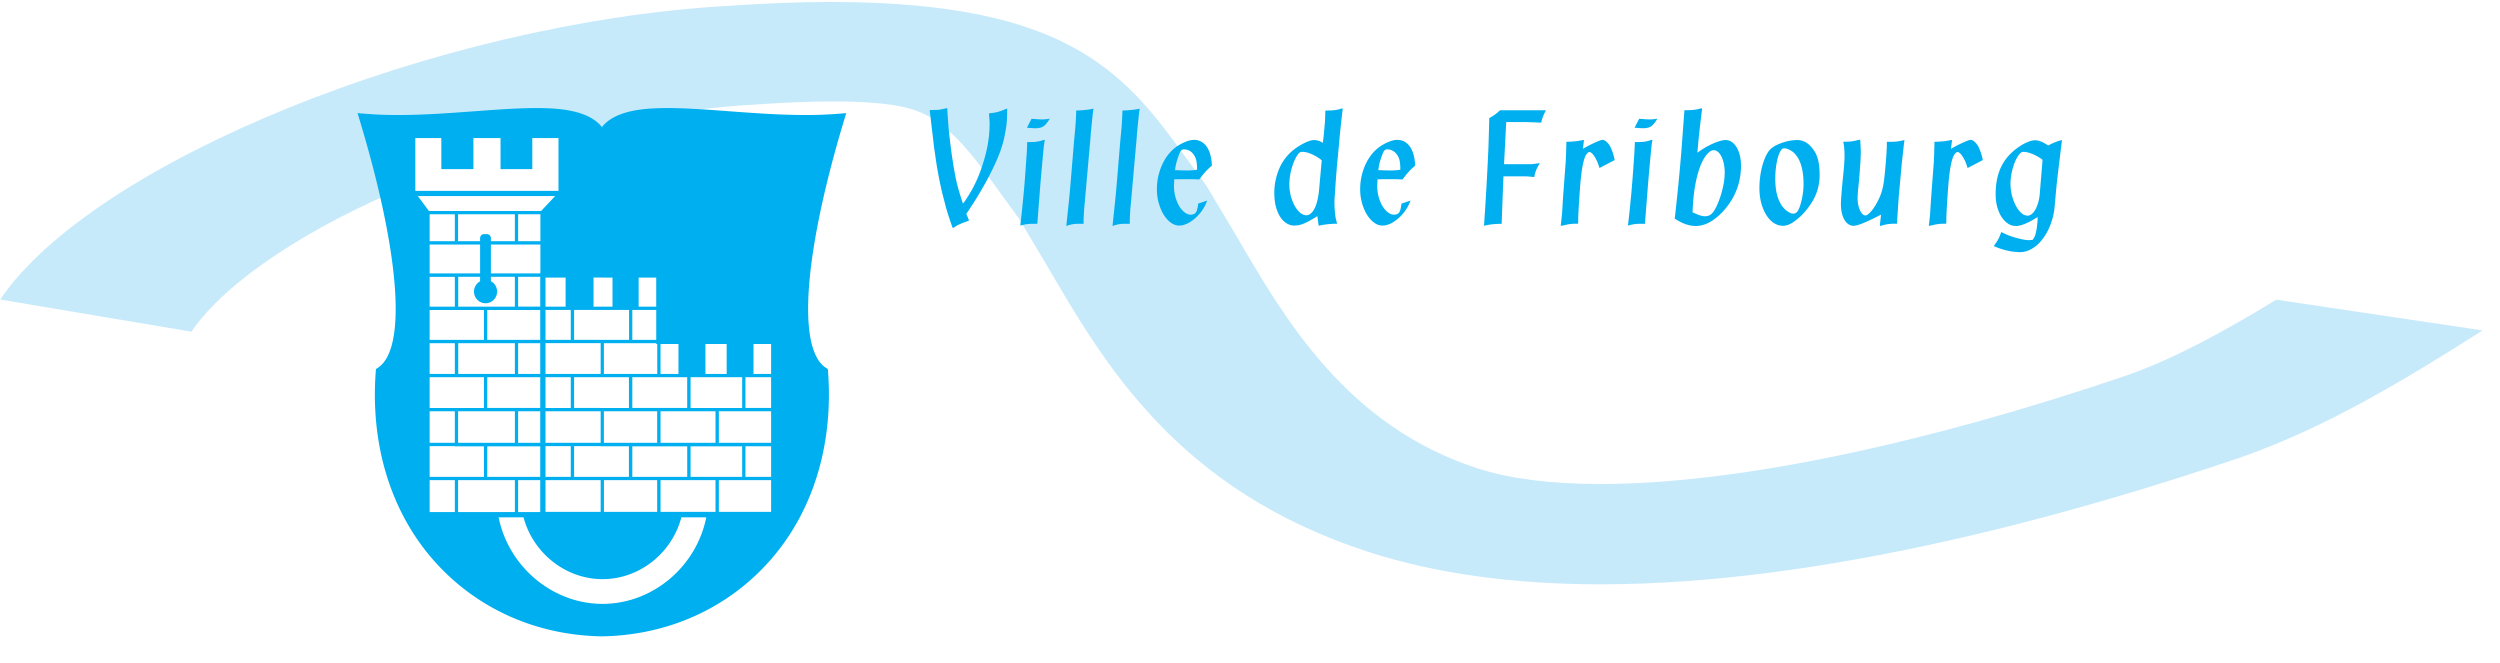
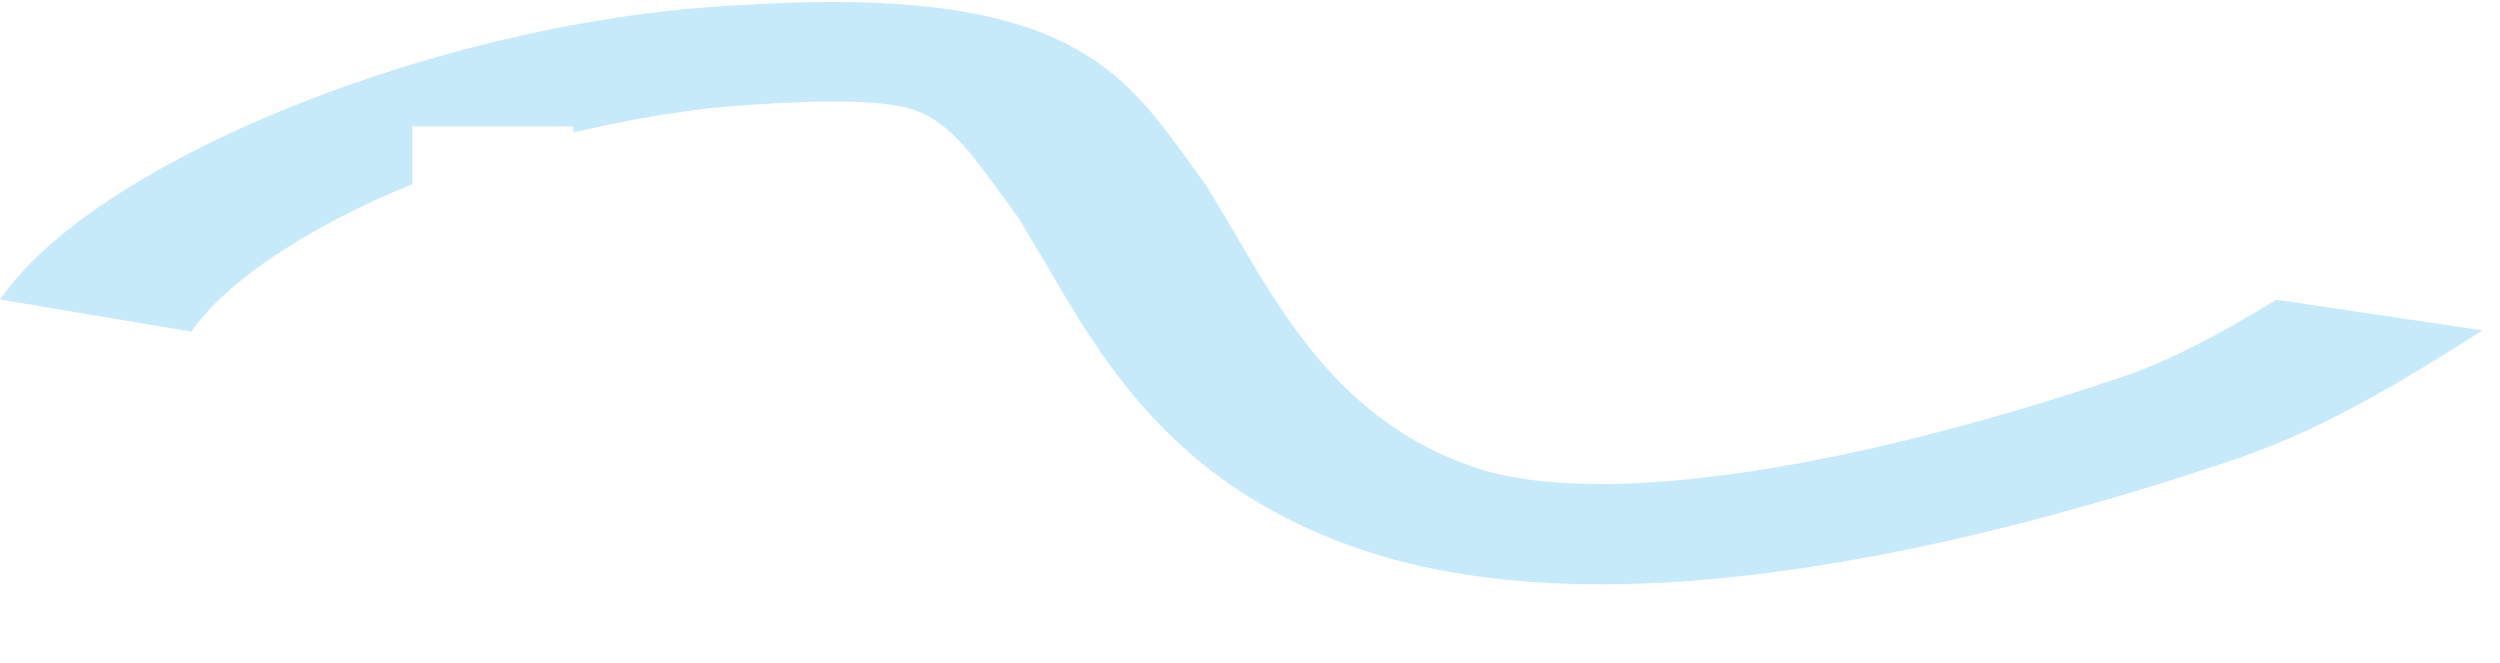
<svg xmlns="http://www.w3.org/2000/svg" viewBox="0 0 279 74" preserveAspectRatio="xMidYMid meet">
  <g fill="none" fill-rule="evenodd">
    <path d="M64.012 14.785c6.733-1.596 13.549-2.747 19.96-3.095l.348-.024c3.25-.227 6.16-.343 8.65-.343 7.01 0 9.047.907 9.917 1.289 3.399 1.513 5.94 5.033 9.161 9.492 0 0 1.504 2.075 1.65 2.272l3.034 5.074c6.544 11.256 14.688 25.262 36.08 32.178 7.384 2.379 16.08 3.583 25.851 3.583 24.7 0 52.578-7.744 71.63-14.245l.144-.053c9.068-3.214 17.711-8.353 26.617-14.04l-23.017-3.427c-5.805 3.537-11.332 6.544-16.46 8.369-23.085 7.868-44.029 12.201-58.98 12.201-5.491 0-10.086-.58-13.655-1.732-14.629-4.733-21.509-16.578-27.045-26.101l-3.283-5.492-1.838-2.518C125.824 8.54 119.823.22 92.762.22c-3.412 0-7.18.138-11.246.418V.637l-.326.02C48.645 2.519 10.377 18.123.017 33.427l21.348 3.59c3.825-5.652 13.283-11.847 24.65-16.464V14.1H63.96l.053.685z" fill="#C7EAFB" />
-     <path d="M84.09 41.728h1.966V38.39H84.09v3.338zm-.898 3.8h2.864v-3.43h-2.864v3.43zm-2.968 3.888h5.832v-3.518h-5.832v3.518zm2.968 3.802h2.864v-3.411h-2.864v3.411zm-2.968 3.905h5.832v-3.537h-5.832v3.537zm-6.508 0h6.136v-3.537h-6.136v3.537zm-6.473 10.269c-5.562 0-10.478-4.125-11.599-9.66h2.782c1.068 4.017 4.728 6.901 8.817 6.901 4.096 0 7.747-2.884 8.796-6.9h2.782c-1.105 5.534-6.01 9.659-11.578 9.659zm-16.12-10.244h6.338v-3.562h-6.338v3.562zm-3.175 0h2.81v-3.562h-2.81v3.562zm9.875-30.23h2.485v-3.003h-2.485v3.002zm-3.04 3.595v-3.226h5.524V30.4h-.016v.114h-5.508zm3.04 3.707h2.468v-3.327h-2.468v3.327zm-3.449 3.708h5.917v-3.333h-5.917v3.333zm3.45 3.8h2.467v-3.425h-2.468v3.425zm-3.45 3.8h5.917v-3.43h-5.917v3.43zm3.45 3.89h2.467V45.9h-2.468v3.518zm-6.7 0h6.337V45.9h-6.338v3.518zm-.365.367v.022h3.25v3.411h-6.061v-3.433h2.81zm-2.811-.37h2.81v-3.519h-2.81v3.52zm0-3.886h6.062v-3.431h-6.062v3.43zm0-3.8h2.81v-3.426h-2.81v3.425zm3.193 0h6.318v-3.426H51.14v3.425zm-3.193-3.801h6.062v-3.333h-6.062v3.333zm0-3.706h2.81v-3.327h-2.81v3.327zm6.242-.378c.71 0 1.287-.586 1.287-1.307 0-.504-.283-.936-.694-1.154v-.49h2.676v3.329H51.14v-3.33h2.438v.5c-.4.22-.678.65-.678 1.145a1.3 1.3 0 0 0 1.29 1.307zm.146-7.717h-.31a.449.449 0 0 0-.447.45v.34h-2.458v-3.002h6.338v3.002h-2.676v-.34a.45.45 0 0 0-.447-.45zm-6.388.79h2.809v-3.002h-2.81v3.002zm0 3.596h5.631v-3.226h-5.631v3.226zm9.875 26.635h2.468v-3.562h-2.468v3.562zm-3.449-3.93h5.917v-3.411h-5.917v3.411zm-7.746-31.34h15.33l-1.572 1.67H47.87l-1.242-1.67zm-.278-6.468h2.902v3.466h3.581V15.41h3.028v3.466h3.544V15.41h2.922v5.892H46.35V15.41zm14.527 18.812h2.244v-3.245h-2.244v3.245zm0 3.706h2.82v-3.34h-2.82v3.34zm3.192.002h6.134v-3.34H64.07v3.34zm2.172-3.71h2.113v-3.244H66.24v3.244zm4.325 3.71h2.671v-3.34h-2.671v3.34zm.706-3.71h1.963v-3.244h-1.963v3.244zm2.08 7.508h-5.956v-3.425h5.84v.087h.116v3.338zm.362.37h2.978v3.43h-6.126v-3.43h3.148zm0-.37h2.003V38.39h-2.003v3.338zm-3.148 11.49h6.128v-3.411h-6.128v3.411zM67.4 57.123h5.94v-3.537H67.4v3.537zm-3.33-3.905v-3.433h2.964v.022h3.154v3.411h-6.119zm-3.193 3.905h6.157v-3.537h-6.157v3.537zm0-3.905h2.82v-3.433h-2.82v3.433zm0-3.802h6.157v-3.52h-6.157v3.52zm0-3.887h2.82v-3.431h-2.82v3.43zm0-3.8h6.157v-3.432h-6.157v3.431zm6.52 7.687h5.943v-3.518h-5.944v3.518zm2.79-3.887H64.07v-3.431h6.119v3.43zm6.881 7.69h5.76v-3.412h-5.76v3.411zm-3.352-3.803h6.136v-3.518h-6.136v3.518zm3.352-3.887h5.76v-3.431h-5.76v3.43zm1.66-3.8h2.369v-3.34h-2.37v3.34zM94.44 12.623l-.8.067a43.887 43.887 0 0 1-3.738.145c-2.864 0-5.748-.214-8.54-.42-2.474-.183-4.808-.356-6.87-.356-2.672 0-5.814.26-7.32 2.111-1.505-1.852-4.65-2.111-7.321-2.111-2.06 0-4.397.173-6.87.355-2.792.207-5.677.421-8.54.421-1.36 0-2.583-.047-3.738-.145l-.799-.067.233.778c4.5 14.915 5.283 25.507 2.043 27.642l-.225.147-.02.272c-.625 8.263 1.73 15.817 6.631 21.265 4.703 5.228 11.306 8.173 18.596 8.29h.019c7.29-.117 13.894-3.062 18.597-8.292 4.901-5.448 7.255-13 6.63-21.263l-.02-.272-.226-.147c-3.237-2.135-2.454-12.727 2.042-27.644l.236-.776zM227.076 26.386a5.502 5.502 0 0 1-.228.382l-.41.035c-.3 0-.717-.07-1.259-.214a8.199 8.199 0 0 1-1.84-.697 5.83 5.83 0 0 1-.301.751 5.935 5.935 0 0 1-.422.656l-.104.16a7.1 7.1 0 0 0 1.447.494 6.537 6.537 0 0 0 1.48.186c.444 0 .877-.123 1.303-.365a3.959 3.959 0 0 0 1.158-1.031 6.19 6.19 0 0 0 .884-1.552 7.68 7.68 0 0 0 .491-1.885c.132-1.486.229-2.554.302-3.206.072-.646.255-2.13.538-4.446h-.047c-.106 0-.311.059-.613.178a7.4 7.4 0 0 0-.884.412c-.557-.393-1.036-.59-1.448-.59-.35 0-.787.143-1.315.428-.52.287-1 .648-1.437 1.078a5.397 5.397 0 0 0-1.254 1.964c-.27.738-.402 1.6-.402 2.59 0 .641.1 1.231.3 1.77.2.537.476.96.818 1.267.34.315.72.469 1.141.469.569 0 1.375-.334 2.425-.996v.186c-.036.843-.145 1.503-.323 1.976zm.314-3.55c-.13.382-.298.685-.492.904-.203.219-.406.326-.622.326-.312 0-.615-.172-.91-.518-.295-.343-.531-.794-.719-1.349a5.35 5.35 0 0 1-.276-1.673c0-.527.073-1.066.22-1.62.145-.557.333-1.024.561-1.397.232-.377.445-.564.648-.564.298 0 .652.086 1.07.26.415.175.777.388 1.079.638l-.31 3.763c-.03.435-.116.847-.25 1.23zm-11.934.117c-.029.5-.05.841-.065 1.025-.053.504-.097.908-.136 1.22.083 0 .24-.029.462-.078a4.84 4.84 0 0 1 1.107-.152h.373c.006-.146.014-.275.016-.385 0-.111.003-.254.003-.431.033-.81.103-1.937.207-3.372.07-.857.15-1.549.238-2.068.091-.52.196-.941.331-1.263.085-.159.164-.28.244-.36.087-.082.156-.123.216-.123.169 0 .364.172.586.522.223.345.406.767.544 1.265l1.702-.89c-.13-.598-.294-1.102-.503-1.508-.118-.22-.265-.4-.428-.54-.162-.137-.305-.206-.425-.206-.122 0-.395.098-.826.291-.433.197-.888.432-1.377.705l.13-.974c-.093 0-.2.013-.31.035-.406.09-.955.142-1.661.16 0 .09-.008.576-.033 1.457a3.156 3.156 0 0 0-.016.35 3.912 3.912 0 0 0-.015.362l-.296 3.925-.068 1.033zm-5.672 2.245h.143c.454-.154.93-.23 1.43-.23h.341l.188-2.83.048-.552.298-3.278.26-2.332.048-.345a.52.52 0 0 0-.16.035 5.3 5.3 0 0 1-1.202.16h-.605c0 .191 0 .342-.004.441-.002.104-.006.217-.01.338a58.676 58.676 0 0 1-.29 3.45c-.102.858-.305 1.578-.601 2.168-.13.287-.29.578-.486.874a4.09 4.09 0 0 1-.555.692c-.18.171-.325.253-.439.253-.228 0-.433-.19-.615-.581-.176-.385-.265-.84-.265-1.36 0-.304.052-.954.159-1.942.131-1.588.199-2.638.199-3.148 0-.287-.021-.67-.05-1.148l-.018-.277c-.029.004-.05.012-.071.014-.018.003-.047.007-.087.015a.977.977 0 0 1-.132.022c-.402.119-.845.177-1.34.177h-.261c.096.43.143.969.143 1.613 0 .504-.068 1.402-.207 2.699-.13 1.36-.197 2.241-.197 2.634 0 .49.06.915.18 1.279.114.365.284.65.498.855.217.199.46.304.735.304.229 0 .569-.095 1.035-.283a22.594 22.594 0 0 0 1.708-.8l.325-.16-.143 1.243zm-10.282-1.605c-.45-.298-.789-.757-1.027-1.374-.238-.617-.354-1.367-.354-2.26 0-.728.068-1.401.203-2.022.134-.62.312-1.045.519-1.277a.405.405 0 0 1 .295-.104c.176 0 .374.06.592.174.217.113.399.244.544.396.67.69 1.002 1.838 1.002 3.447 0 .556-.076 1.154-.223 1.798-.15.646-.323 1.076-.514 1.29a.538.538 0 0 1-.414.18c-.186 0-.395-.082-.623-.248zm-.53 1.605c.383 0 .785-.148 1.205-.44.727-.505 1.366-1.172 1.917-2.01a5.661 5.661 0 0 0 .976-3.21c0-.746-.07-1.363-.216-1.851a3.25 3.25 0 0 0-.708-1.277c-.453-.518-.975-.78-1.563-.78a5.28 5.28 0 0 0-1.686.301c-.596.204-1.043.448-1.339.742-.222.233-.429.576-.617 1.035a7.853 7.853 0 0 0-.435 1.549 9.756 9.756 0 0 0-.155 1.738c0 .757.113 1.458.34 2.097.23.64.537 1.148.927 1.52.393.374.826.569 1.312.586h.042zm-10.751-12.9h-.238l-.356 4.778-.085.974c-.145 1.744-.36 3.856-.639 6.34.805.55 1.59.83 2.348.83.956 0 1.913-.486 2.874-1.459a7.626 7.626 0 0 0 1.184-1.55c.335-.572.58-1.168.743-1.79.16-.621.244-1.256.244-1.906 0-.563-.076-1.055-.223-1.494-.15-.433-.354-.773-.613-1.021-.261-.244-.555-.37-.88-.37-.344 0-.814.132-1.406.391-.592.26-1.174.6-1.745 1.02.037-.385.066-.752.097-1.102.03-.351.064-.667.095-.947.027-.277.07-.615.11-1.01.046-.392.122-1.016.228-1.88h-.168c-.404.131-.924.196-1.57.196zm.684 11.004c.008-.132.016-.25.018-.347.01-.1.015-.19.019-.268.006-.08.01-.134.01-.17.14-1.728.446-3.143.914-4.248.204-.457.428-.822.68-1.1.245-.273.487-.408.715-.408.22 0 .424.116.611.338.192.227.34.535.449.926.106.388.158.81.158 1.267a7.58 7.58 0 0 1-.2 1.609 10.741 10.741 0 0 1-.521 1.689c-.213.527-.427.923-.658 1.18-.205.243-.485.364-.837.364-.28 0-.683-.12-1.205-.365a.437.437 0 0 1-.106-.047.215.215 0 0 0-.066-.025c.004-.129.011-.258.02-.395zm-6.487-9.058l.12.018c.329.031.608.049.836.049.379 0 .673-.072.887-.211.213-.143.45-.428.712-.865-.274.06-.568.092-.893.092-.194 0-.546-.02-1.045-.067h-.102l-.515.984zm.517 1.607h-.482l-.052 1.143a689.02 689.02 0 0 1-.151 2.165c-.064.873-.133 1.73-.209 2.574l-.1.988c-.022.267-.05.55-.082.847-.033.297-.067.617-.106.959l-.074.64a.325.325 0 0 0 .097-.017c.428-.114.795-.172 1.112-.172h.687l.346-4.43.064-.747c.147-1.651.251-2.798.315-3.43.027-.244.066-.492.116-.748h-.149c-.406.15-.849.228-1.332.228zm-8.557 7.102c-.027.5-.048.841-.067 1.025-.053.504-.097.908-.136 1.22.083 0 .238-.029.462-.078a4.81 4.81 0 0 1 1.103-.152h.379c.006-.146.008-.275.01-.385.005-.111.005-.254.005-.431.037-.81.107-1.937.21-3.372.07-.857.15-1.549.24-2.068.09-.52.196-.941.328-1.263.08-.159.164-.28.244-.36.083-.082.154-.123.216-.123.17 0 .364.172.586.522.223.345.403.767.542 1.265l1.7-.89c-.122-.598-.288-1.102-.497-1.508-.124-.22-.265-.4-.428-.54-.162-.137-.305-.206-.429-.206-.12 0-.393.098-.822.291-.435.197-.895.432-1.375.705l.126-.974c-.093 0-.202.013-.314.035-.402.09-.953.142-1.653.16 0 .09-.016.576-.037 1.457-.01.103-.014.216-.014.35-.011.124-.019.245-.019.362l-.294 3.925-.066 1.033zm-8.175-9.773a401.96 401.96 0 0 1-.099 3.447c-.025.585-.071 1.546-.143 2.887a330.91 330.91 0 0 1-.346 5.684 7.097 7.097 0 0 1 1.656-.212h.31l.202-5.306h2.578l.42.034.443.043c.05-.284.122-.547.222-.791a4.59 4.59 0 0 1 .402-.754c-.052.006-.09.008-.127.012-.03.002-.103.012-.215.023a4.377 4.377 0 0 1-.725.076h-2.93l.243-4.703h2.136l.797.03c.382.013.71.024.976.038.076-.428.252-.888.528-1.38h-5.127a5.56 5.56 0 0 1-1.201.872zm-8.984 5.981c.207-.224.449-.451.714-.677-.03-.604-.12-1.115-.287-1.545-.16-.43-.39-.754-.684-.984-.3-.23-.638-.346-1.027-.346-.257 0-.553.065-.892.196-.332.13-.655.298-.963.501-.714.48-1.27 1.154-1.675 2.021a6.616 6.616 0 0 0-.61 2.832c0 .671.12 1.32.349 1.946.232.627.543 1.129.928 1.506s.791.562 1.215.562c.38 0 .777-.129 1.2-.387.423-.26.804-.599 1.146-1.019.342-.42.6-.882.774-1.392-.196.08-.534.193-1 .346-.054.47-.132.794-.25.97-.114.174-.307.264-.582.264-.31 0-.607-.15-.903-.451-.294-.303-.532-.698-.708-1.193a4.625 4.625 0 0 1-.265-1.549c0-.055.014-.306.035-.748.346-.013.739-.017 1.178-.017.559 0 .988.004 1.284.017l.325.016c.257-.35.493-.64.698-.869zm-2.963-1.876c.083-.239.166-.403.238-.487a.424.424 0 0 1 .325-.126c.42 0 .76.175 1.033.517.156.197.268.42.332.681.062.256.093.614.093 1.068a6.39 6.39 0 0 1-1.149.084c-.425 0-.768-.011-1.034-.03h-.265c.025-.456.166-1.024.427-1.707zm-6.071-4.952h-.275c-.017.68-.035 1.13-.052 1.359-.08.925-.135 1.535-.178 1.826l-.048.431a1.743 1.743 0 0 0-1-.318c-.207 0-.49.076-.838.23-.357.153-.707.35-1.061.588a6.062 6.062 0 0 0-.933.787 5.483 5.483 0 0 0-1.174 1.937 6.84 6.84 0 0 0-.412 2.384c0 .707.097 1.337.292 1.884.196.55.467.978.81 1.281.34.299.724.451 1.152.451.325 0 .678-.072 1.044-.226.373-.153.876-.428 1.507-.83.025.197.073.56.152 1.083l.256-.07c.609-.107 1.21-.162 1.806-.162a4.946 4.946 0 0 1-.205-.836 12.487 12.487 0 0 1-.104-1.501c0-.264.013-.514.035-.744.07-1.146.158-2.373.274-3.685.083-.853.147-1.552.2-2.09.044-.54.09-.995.127-1.374.035-.376.074-.753.118-1.134.04-.375.099-.877.172-1.501l-.168.015c-.35.143-.843.215-1.497.215zm-1.764 11.36c-.201.217-.408.33-.62.33-.314 0-.618-.164-.914-.488-.29-.324-.53-.756-.717-1.285a5.041 5.041 0 0 1-.277-1.662c0-.43.049-.869.141-1.322.099-.453.223-.872.387-1.26.165-.393.35-.702.555-.928.074-.088.205-.133.395-.133.28 0 .628.09 1.046.273.418.184.782.412 1.09.674l-.262 2.9c-.106 1.458-.381 2.423-.824 2.901zm-11.887-4.532a8.13 8.13 0 0 1 .716-.677c-.027-.604-.124-1.115-.286-1.545-.161-.43-.393-.754-.685-.984a1.64 1.64 0 0 0-1.027-.346c-.263 0-.555.065-.892.196-.338.13-.66.298-.969.501-.71.48-1.267 1.154-1.67 2.021a6.588 6.588 0 0 0-.61 2.832c0 .671.116 1.32.348 1.946.23.627.54 1.129.927 1.506.386.377.789.562 1.218.562.377 0 .772-.129 1.195-.387.422-.26.807-.599 1.147-1.019.34-.42.602-.882.774-1.392-.2.08-.53.193-1 .346-.05.47-.134.794-.248.97-.116.174-.31.264-.584.264-.31 0-.609-.15-.903-.451-.294-.303-.528-.698-.706-1.193a4.672 4.672 0 0 1-.263-1.549c0-.055.012-.306.031-.748.348-.013.739-.017 1.178-.017.56 0 .986.004 1.284.017l.33.016c.256-.35.488-.64.695-.869zm-2.965-1.876c.083-.239.165-.403.244-.487a.407.407 0 0 1 .32-.126c.419 0 .765.175 1.034.517.153.197.265.42.33.681.064.256.095.614.095 1.068a6.443 6.443 0 0 1-1.15.084c-.424 0-.768-.011-1.031-.03h-.27c.028-.456.173-1.024.428-1.707zm-6.891 2.622l-.126 1.478a89.09 89.09 0 0 1-.116 1.156c-.046.459-.089.843-.12 1.158l-.162 1.52c.46-.165.886-.245 1.276-.245h.656v-.264c0-.27.021-.77.066-1.492l.02-.15.015-.142.572-6.477.033-.367c.035-.274.064-.678.1-1.21.028-.317.059-.64.093-.97.031-.33.056-.56.07-.688.014-.125.027-.276.048-.448.024-.171.033-.275.033-.308 0-.018.022-.129.066-.334l-.195.045c-.546.096-1.128.152-1.743.17 0 .119 0 .203-.006.254-.002.05-.004.105-.011.162 0 .146-.025.615-.076 1.407l-.15 1.594-.343 4.15zm-5.158 0c-.056.67-.099 1.164-.126 1.478-.029.314-.066.699-.114 1.156-.048.459-.085.843-.124 1.158-.03.314-.085.82-.156 1.52a3.76 3.76 0 0 1 1.276-.245h.652v-.264c0-.27.025-.77.07-1.492l.017-.15.015-.142.573-6.477.029-.367c.035-.274.071-.678.102-1.21.03-.317.056-.64.095-.97.03-.33.056-.56.072-.688.011-.125.027-.276.046-.448.021-.171.033-.275.033-.308 0-.018.02-.129.066-.334l-.196.045c-.549.096-1.127.152-1.744.17 0 .119 0 .203-.004.254 0 .05-.006.105-.01.162 0 .146-.025.615-.079 1.407l-.15 1.594-.343 4.15zm-4.913-5.663l.116.018c.33.031.61.049.84.049.379 0 .673-.072.884-.211.214-.143.452-.428.713-.865-.272.06-.57.092-.895.092-.194 0-.544-.02-1.043-.067h-.102l-.513.984zm.517 1.607h-.484l-.048 1.143c-.045.572-.093 1.292-.155 2.165-.06.873-.131 1.73-.209 2.574-.042.39-.073.72-.098.988-.028.267-.053.55-.084.847-.033.297-.065.617-.108.959-.039.34-.062.558-.073.64a.35.35 0 0 0 .098-.017 4.426 4.426 0 0 1 1.112-.172h.689l.342-4.43.066-.747c.143-1.651.25-2.798.313-3.43.031-.244.068-.492.12-.748h-.15c-.409.15-.852.228-1.331.228zm-11.32-3.15l.05.436.1.873.192 1.578c.056.554.127 1.093.21 1.613.066.5.142.994.221 1.486a46.55 46.55 0 0 0 .6 2.952c.06.22.106.404.143.545l.108.406c.031.123.066.275.112.457.217.769.478 1.56.77 2.376h.106c.167-.13.368-.25.59-.355.219-.108.534-.23.944-.373l.099-.051.102-.033-.311-.746a42.03 42.03 0 0 0 2.232-3.63c.661-1.218 1.166-2.3 1.522-3.243.294-.805.497-1.578.613-2.332.072-.35.12-.697.147-1.046.031-.346.045-.789.045-1.326v-.164c-.101.02-.211.055-.327.115-.356.15-.681.254-.985.313a8.668 8.668 0 0 1-.72.101c.051.547.074.933.074 1.158 0 1.449-.255 2.946-.762 4.497-.25.816-.56 1.59-.924 2.323-.279.578-.687 1.256-1.227 2.033h-.083c-.079-.236-.154-.469-.226-.695-.073-.227-.159-.52-.263-.879-.099-.36-.168-.619-.2-.78a12.833 12.833 0 0 1-.166-.794 37.547 37.547 0 0 1-.236-1.368 45.032 45.032 0 0 1-.276-1.951 55.804 55.804 0 0 1-.2-1.755c-.036-.4-.08-1.01-.135-1.826l-.035-.556c-.448.101-.744.162-.89.183a6.758 6.758 0 0 1-.72.027l-.165.018h-.182l.052.414z" fill="#00AFEF" />
  </g>
</svg>